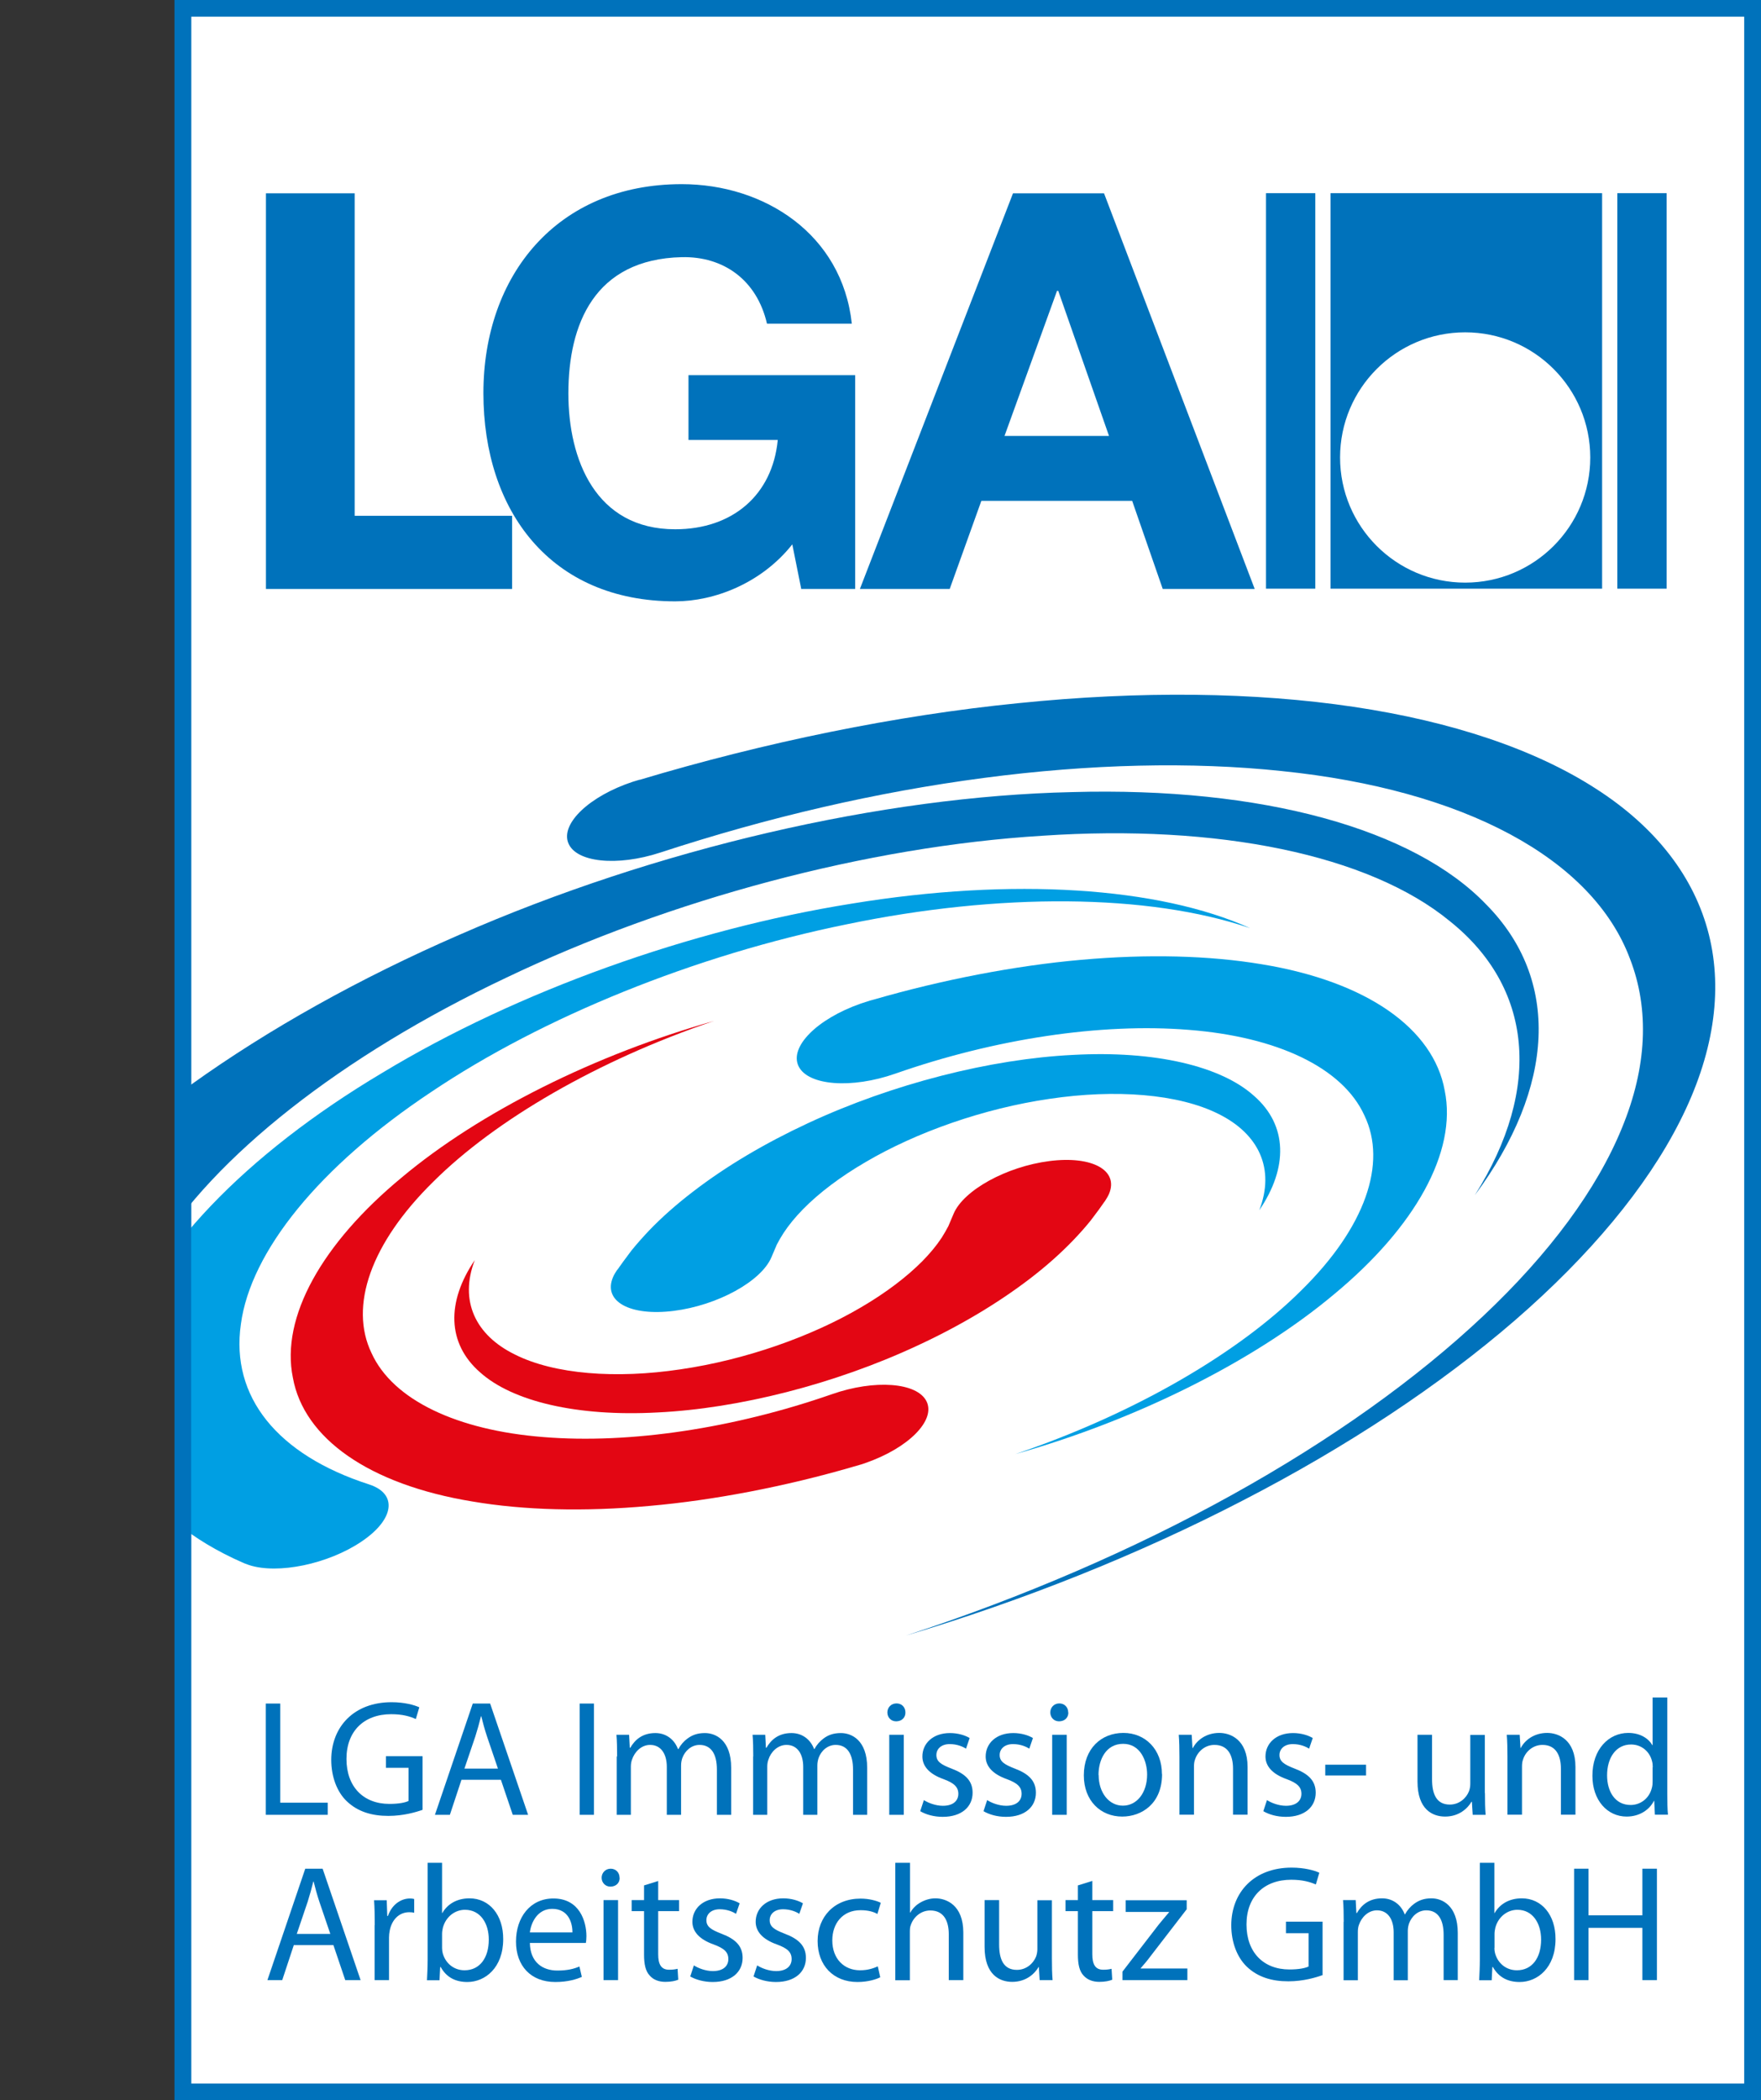
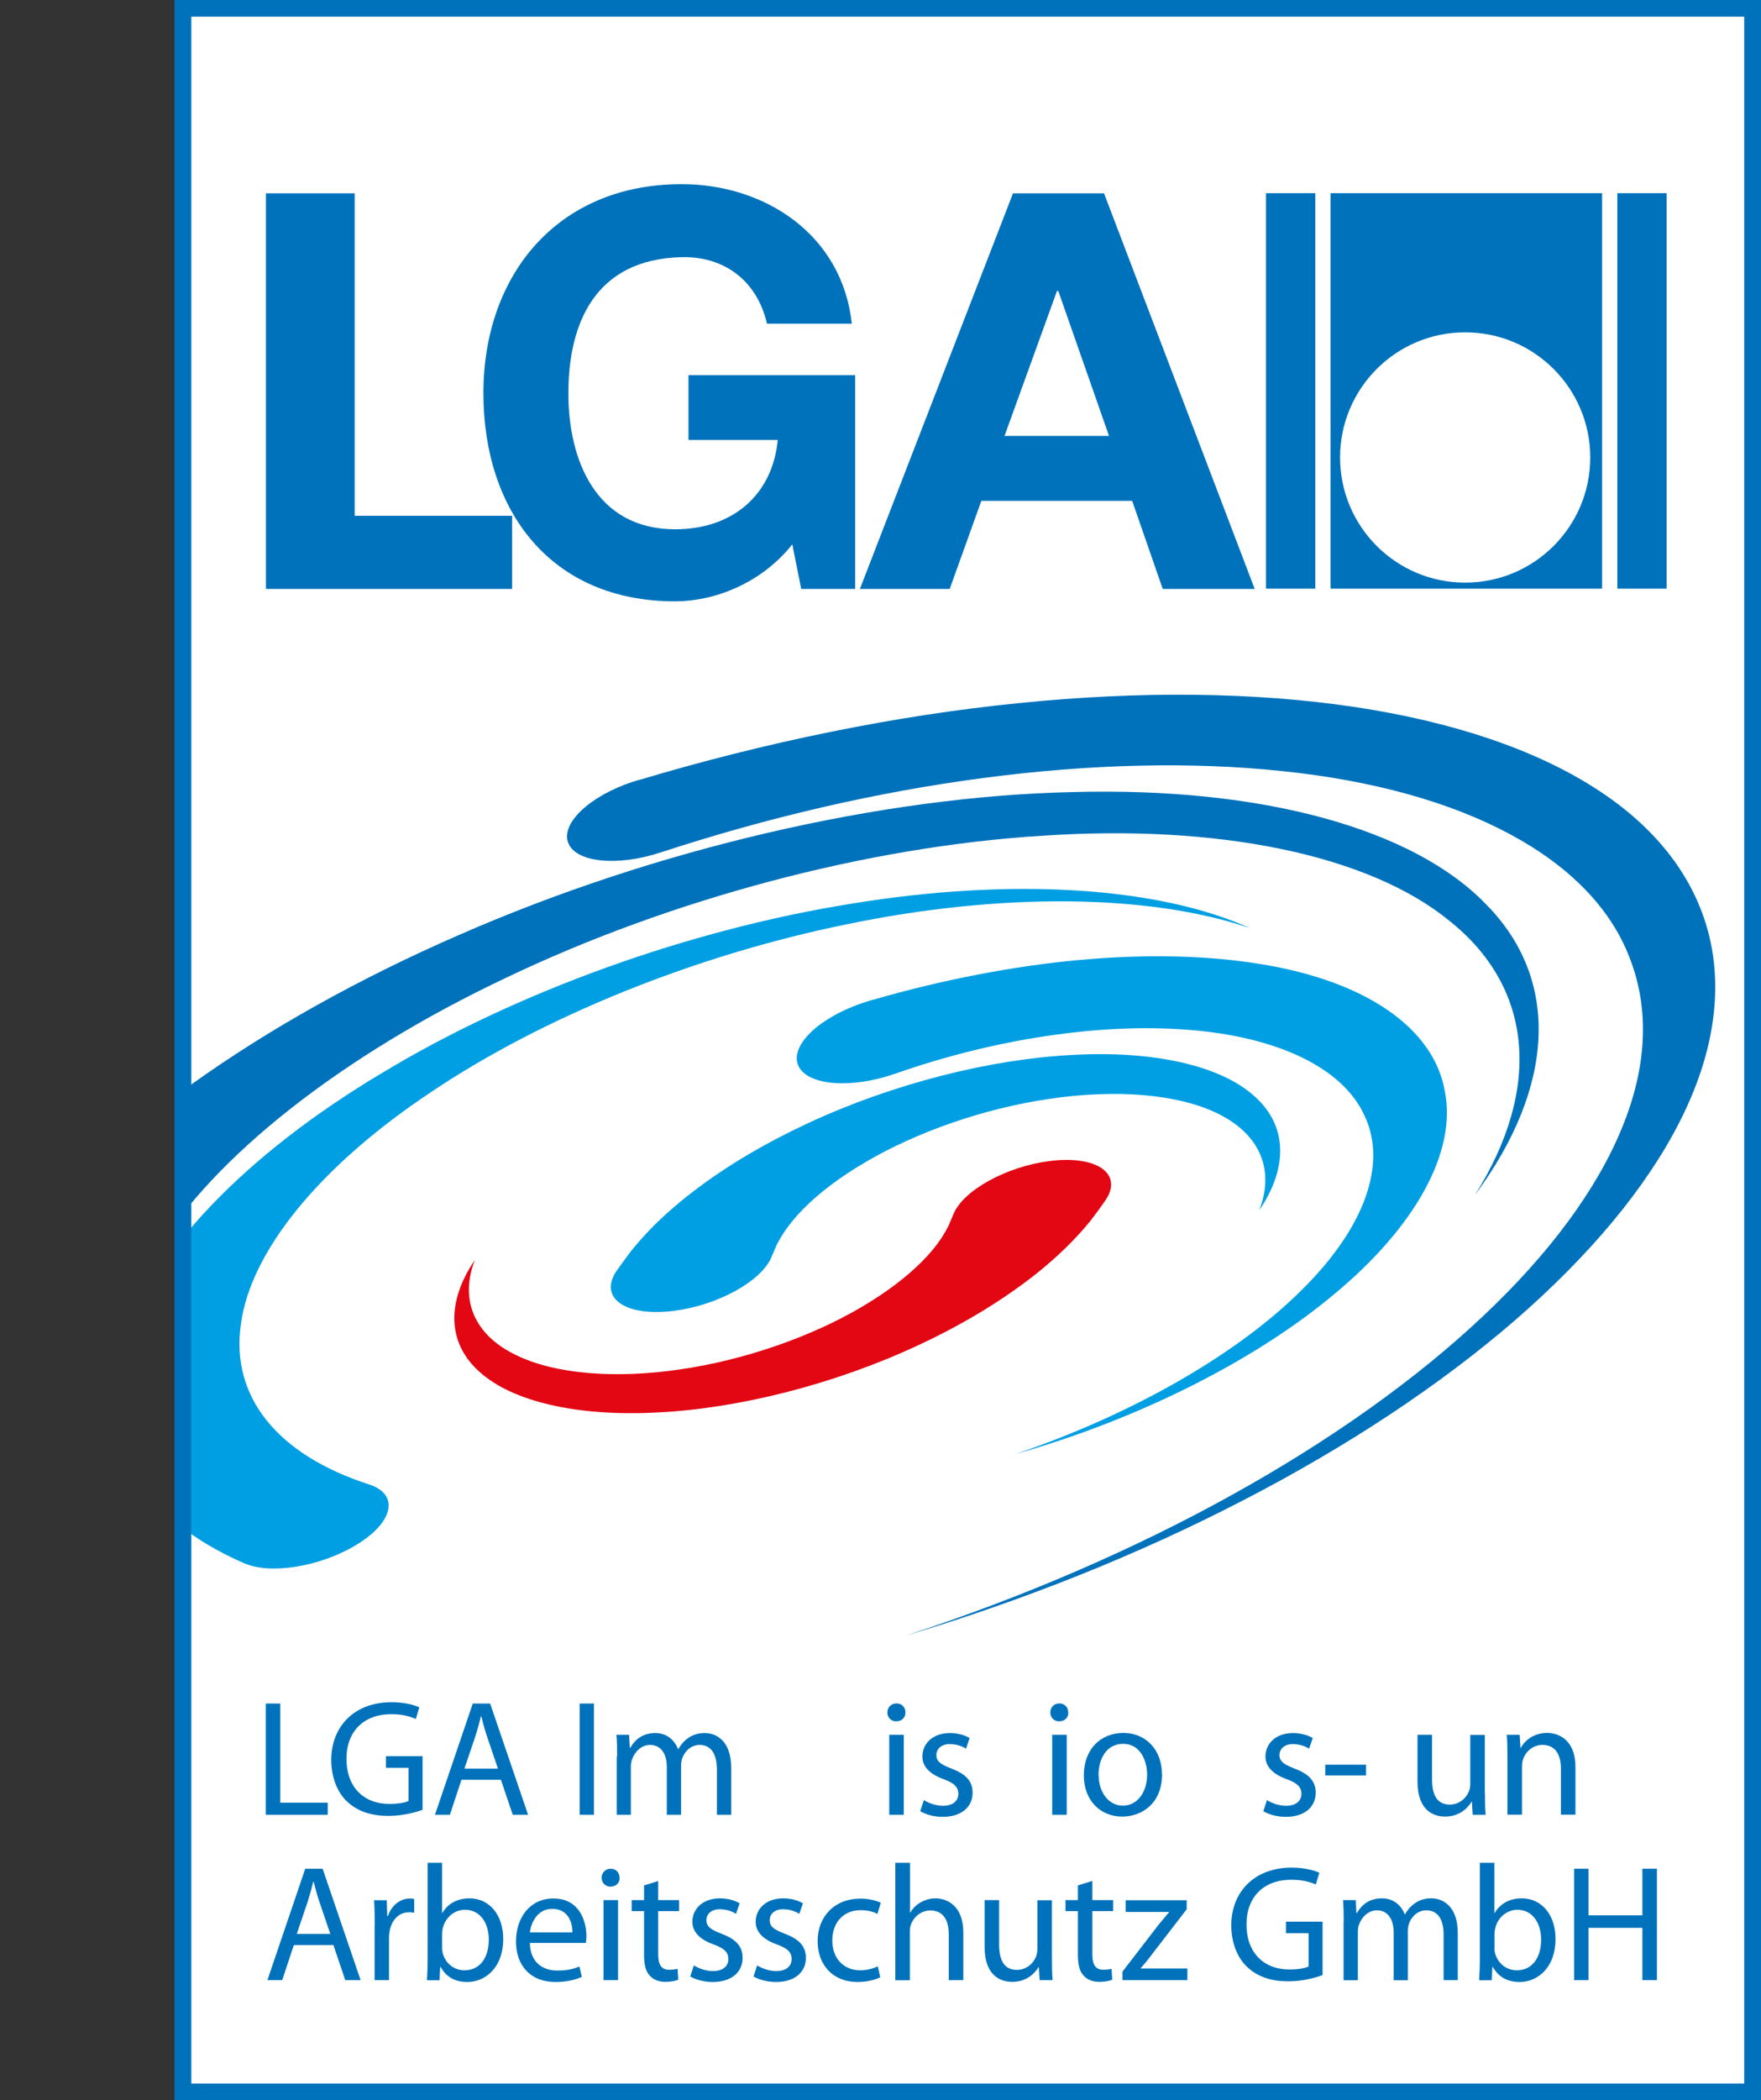
<svg xmlns="http://www.w3.org/2000/svg" id="Ebene_1" data-name="Ebene 1" viewBox="0 0 130.78 155.91">
  <rect x="0" y="0" width="130.78" height="155.91" fill="#333333" stroke="none" />
  <defs>
    <style>
      .cls-1 {
        fill: #fff;
      }

      .cls-2 {
        stroke: #0072bb;
        stroke-miterlimit: 3.86;
        stroke-width: 1.23px;
      }

      .cls-2, .cls-3, .cls-4 {
        fill: none;
      }

      .cls-5 {
        fill: #e30613;
      }

      .cls-6 {
        fill: #009fe3;
      }

      .cls-4 {
        clip-path: url(#clippath);
      }

      .cls-7 {
        fill: #0072bb;
      }
    </style>
    <clipPath id="clippath">
      <polygon class="cls-3" points="13.58 .61 130.16 .61 130.16 155.29 13.58 155.29 13.58 .61 13.58 .61" />
    </clipPath>
  </defs>
  <polygon class="cls-1" points="13.58 .61 130.16 .61 130.16 155.29 13.58 155.29 13.58 .61 13.58 .61" />
  <polygon class="cls-2" points="13.58 .61 130.16 .61 130.16 155.29 13.58 155.29 13.58 .61 13.58 .61" />
  <path class="cls-6" d="m64.93,74.19c5.06-1.46,10.47-2.51,15.37-2.94,4.94-.44,9.51-.32,13.4.33,7.83,1.28,12.76,4.79,13.59,9.37.94,4.56-2.21,10.16-8.23,15.14-5.97,5-14.73,9.34-23.65,11.85,8.8-2.98,16.56-7.49,21.24-12.16,4.75-4.67,6.38-9.43,4.68-12.97-1.62-3.57-6.51-5.85-13.04-6.36-6.55-.53-14.43.67-21.8,3.25-3.25,1.14-6.47.89-7.18-.54-.71-1.44,1.36-3.52,4.61-4.66.23-.08.45-.15.68-.22l.33-.09h0Z" />
  <path class="cls-6" d="m45.85,94.26l.42-.59.61-.82c.41-.51.85-1,1.32-1.5.95-.99,2.05-1.96,3.28-2.9,2.44-1.88,5.36-3.6,8.52-5.07,6.31-2.94,13.59-4.77,19.67-5.07,6.12-.34,11.02.84,13.46,3.04,2.5,2.18,2.54,5.33.39,8.49,1.19-3.08-.04-5.67-3.03-7.15-2.98-1.49-7.64-1.85-12.54-1.12-4.9.71-9.9,2.48-13.66,4.69-1.89,1.1-3.47,2.3-4.64,3.49-.59.6-1.08,1.2-1.46,1.78-.19.29-.36.59-.5.86l-.4.94c-.76,1.79-4,3.57-7.25,3.98-3.25.41-5.27-.7-4.52-2.49.08-.19.2-.39.33-.58h0Z" />
  <g class="cls-4">
    <path class="cls-7" d="m47.5,57.89c9.31-2.79,19.06-4.79,28.11-5.69,9.09-.93,17.6-.82,24.91.27,7.32,1.09,13.47,3.16,17.97,6.06,4.52,2.89,7.36,6.62,8.42,10.85,1.06,4.23.33,8.97-2.16,13.87-2.48,4.9-6.68,9.94-12.24,14.76-5.56,4.81-12.48,9.39-20.22,13.38-7.74,4.01-16.29,7.42-25,10.02,8.63-2.82,16.93-6.4,24.24-10.46,7.32-4.06,13.67-8.59,18.61-13.25,4.94-4.65,8.46-9.43,10.31-13.96,1.87-4.53,2.05-8.81.61-12.54-2.79-7.51-12.4-12.58-25.85-13.96-6.7-.71-14.28-.53-22.16.51-7.92,1.04-15.99,2.91-24.02,5.54-3.21,1.05-6.27.73-6.83-.72-.56-1.45,1.59-3.48,4.8-4.54.1-.03.2-.06.3-.09l.2-.06h0Z" />
    <path class="cls-7" d="m.58,93.48c3.16-4.35,7.87-8.86,13.62-12.97,5.75-4.12,12.56-7.92,19.9-11.11,14.66-6.42,31.44-10.29,45.5-10.6,14.14-.4,25.4,2.73,30.78,8.35,5.51,5.57,5.11,13.53-.85,21.57,5.05-8.01,4.25-15.46-1.86-20.34-6-4.93-17.2-7.22-30.26-6.34-13.03.8-27.67,4.73-39.82,10.54-12.23,5.79-21.71,13.26-26.1,20.5-1.08,1.78-4.45,3.39-7.53,3.6-3.08.21-4.69-1.07-3.61-2.85.05-.08.09-.15.15-.23l.1-.13h0Z" />
    <path class="cls-6" d="m18.03,116c-3.79-1.66-6.68-4.01-8.17-6.77-1.52-2.77-1.76-5.96-.76-9.34,1.96-6.75,9.15-14.22,19.29-20.25,10.06-6.08,22.94-10.66,34.86-12.56,11.95-1.96,22.8-1.24,29.59,1.82-7.58-2.58-18.65-2.63-29.94-.29-11.29,2.29-22.62,6.9-30.86,12.44-8.33,5.53-13.43,11.86-14.15,17.24-.78,5.41,2.72,9.71,9.51,11.9,2.15.69,1.9,2.6-.56,4.25-2.46,1.66-6.19,2.44-8.34,1.74-.12-.04-.23-.08-.33-.12l-.15-.07h0Z" />
  </g>
-   <path class="cls-5" d="m63.3,108.9c-4.97,1.44-10.27,2.47-15.08,2.89-4.84.44-9.33.32-13.14-.33-7.68-1.26-12.52-4.69-13.33-9.19-.92-4.48,2.16-9.96,8.07-14.85,5.85-4.91,14.45-9.16,23.2-11.63-8.63,2.92-16.24,7.35-20.84,11.93-4.66,4.58-6.26,9.25-4.59,12.72,1.59,3.5,6.38,5.74,12.79,6.24,6.42.52,14.15-.66,21.39-3.18,3.19-1.12,6.35-.88,7.04.53.69,1.41-1.34,3.46-4.53,4.57-.23.08-.44.15-.67.21l-.32.09h0Z" />
  <path class="cls-5" d="m82.02,89.21l-.41.58-.6.8c-.41.51-.83.98-1.3,1.47-.93.97-2.01,1.93-3.21,2.85-2.4,1.84-5.26,3.54-8.35,4.97-6.19,2.89-13.33,4.68-19.3,4.97-6.01.33-10.81-.83-13.2-2.98-2.45-2.14-2.5-5.23-.39-8.33-1.16,3.02.04,5.57,2.98,7.01,2.92,1.47,7.5,1.82,12.3,1.1,4.81-.7,9.71-2.43,13.4-4.6,1.85-1.08,3.4-2.26,4.56-3.43.58-.59,1.06-1.17,1.44-1.75.18-.29.35-.58.49-.85l.39-.92c.74-1.75,3.92-3.5,7.11-3.91,3.19-.41,5.17.69,4.43,2.44-.08.18-.2.38-.32.56h0Z" />
  <polygon class="cls-7" points="94.02 14.34 97.68 14.34 97.68 43.7 94.02 43.7 94.02 14.34 94.02 14.34" />
  <polygon class="cls-7" points="120.11 14.34 123.77 14.34 123.77 43.7 120.11 43.7 120.11 14.34 120.11 14.34" />
  <polygon class="cls-7" points="19.75 43.72 38.03 43.72 38.03 38.29 26.34 38.29 26.34 14.35 19.75 14.35 19.75 43.72 19.75 43.72" />
  <path class="cls-7" d="m59.52,43.72h3.99v-15.87h-12.38v4.81h6.63c-.39,4.07-3.34,6.63-7.62,6.63-5.92,0-7.93-5.19-7.93-10.08,0-5.14,1.93-9.97,8.42-10.12,3.1-.07,5.58,1.69,6.33,4.94h6.3c-.72-6.66-6.51-10.36-12.63-10.36-9.28,0-14.73,6.79-14.73,15.51s4.97,15.46,14.24,15.46c2.89,0,6.39-1.32,8.7-4.23l.67,3.34h0Z" />
  <path class="cls-7" d="m63.86,43.72h6.67l2.35-6.54h11.2l2.27,6.54h6.83l-11.19-29.37h-6.76l-11.37,29.37h0Zm14.64-22.13h.09l3.77,10.77h-7.76l3.9-10.77h0Z" />
  <polygon class="cls-7" points="98.81 14.34 118.98 14.34 118.98 43.7 98.81 43.7 98.81 14.34 98.81 14.34" />
  <path class="cls-1" d="m99.52,33.96c0-5.13,4.16-9.29,9.29-9.29s9.29,4.16,9.29,9.29-4.16,9.29-9.29,9.29-9.29-4.16-9.29-9.29h0Z" />
  <polygon class="cls-7" points="19.74 126.46 20.81 126.46 20.81 133.82 24.34 133.82 24.34 134.72 19.74 134.72 19.74 126.46 19.74 126.46" />
  <path class="cls-7" d="m31.38,134.35c-.48.17-1.42.45-2.54.45-1.25,0-2.28-.32-3.09-1.09-.71-.68-1.15-1.79-1.15-3.08.01-2.46,1.7-4.27,4.48-4.27.96,0,1.7.21,2.06.38l-.26.87c-.44-.2-.99-.36-1.83-.36-2.01,0-3.32,1.25-3.32,3.32s1.26,3.34,3.19,3.34c.7,0,1.18-.1,1.42-.22v-2.46h-1.68v-.86h2.72v3.97h0Z" />
  <path class="cls-7" d="m34.27,132.12l-.86,2.6h-1.11l2.81-8.26h1.29l2.82,8.26h-1.14l-.88-2.6h-2.93Zm2.71-.83l-.81-2.38c-.18-.54-.31-1.03-.43-1.51h-.02c-.12.49-.26,1-.42,1.5l-.81,2.39h2.49Z" />
  <polygon class="cls-7" points="44.11 126.46 44.11 134.72 43.05 134.72 43.05 126.46 44.11 126.46 44.11 126.46" />
  <path class="cls-7" d="m45.83,130.39c0-.61-.01-1.12-.05-1.61h.94l.05.96h.04c.33-.57.88-1.09,1.86-1.09.81,0,1.42.49,1.68,1.19h.03c.18-.33.41-.59.66-.77.36-.27.75-.42,1.31-.42.79,0,1.95.52,1.95,2.58v3.49h-1.06v-3.36c0-1.14-.42-1.83-1.29-1.83-.61,0-1.09.45-1.28.98-.05.15-.09.34-.09.54v3.67h-1.06v-3.56c0-.94-.42-1.63-1.24-1.63-.67,0-1.16.54-1.34,1.08-.06.16-.09.34-.09.53v3.58h-1.05v-4.33h0Z" />
-   <path class="cls-7" d="m55.94,130.39c0-.61-.01-1.12-.05-1.61h.94l.05.96h.04c.33-.57.88-1.09,1.86-1.09.81,0,1.42.49,1.68,1.19h.02c.18-.33.42-.59.66-.77.35-.27.75-.42,1.31-.42.79,0,1.95.52,1.95,2.58v3.49h-1.05v-3.36c0-1.14-.42-1.83-1.29-1.83-.61,0-1.09.45-1.27.98-.05.15-.09.34-.09.54v3.67h-1.05v-3.56c0-.94-.42-1.63-1.24-1.63-.67,0-1.17.54-1.34,1.08-.06.16-.09.34-.09.53v3.58h-1.05v-4.33h0Z" />
  <path class="cls-7" d="m67.24,127.12c.01.37-.26.66-.69.66-.38,0-.65-.29-.65-.66s.28-.67.68-.67.66.29.66.67h0Zm-1.2,7.6v-5.94h1.08v5.94h-1.08Z" />
  <path class="cls-7" d="m68.6,133.62c.32.21.88.43,1.42.43.79,0,1.15-.39,1.15-.89s-.31-.8-1.1-1.09c-1.07-.38-1.57-.97-1.57-1.68,0-.96.77-1.74,2.05-1.74.6,0,1.13.17,1.46.37l-.27.79c-.23-.15-.66-.34-1.21-.34-.64,0-.99.37-.99.81,0,.49.35.71,1.13,1.01,1.03.39,1.56.91,1.56,1.79,0,1.04-.81,1.79-2.22,1.79-.65,0-1.25-.17-1.67-.42l.27-.82h0Z" />
-   <path class="cls-7" d="m73.3,133.62c.32.21.88.43,1.42.43.79,0,1.15-.39,1.15-.89s-.31-.8-1.1-1.09c-1.07-.38-1.57-.97-1.57-1.68,0-.96.77-1.74,2.05-1.74.6,0,1.13.17,1.46.37l-.27.79c-.23-.15-.66-.34-1.21-.34-.64,0-.99.37-.99.81,0,.49.36.71,1.13,1.01,1.03.39,1.56.91,1.56,1.79,0,1.04-.81,1.79-2.22,1.79-.65,0-1.25-.17-1.67-.42l.27-.82h0Z" />
  <path class="cls-7" d="m79.34,127.12c.01.37-.26.66-.69.66-.38,0-.65-.29-.65-.66s.28-.67.67-.67.66.29.66.67h0Zm-1.2,7.6v-5.94h1.08v5.94h-1.08Z" />
  <path class="cls-7" d="m86.3,131.7c0,2.2-1.52,3.15-2.96,3.15-1.61,0-2.85-1.18-2.85-3.06,0-1.99,1.3-3.15,2.94-3.15s2.86,1.24,2.86,3.05h0Zm-4.71.06c0,1.3.75,2.28,1.8,2.28s1.8-.97,1.8-2.31c0-1.01-.5-2.28-1.78-2.28s-1.83,1.18-1.83,2.31h0Z" />
-   <path class="cls-7" d="m87.59,130.39c0-.61-.01-1.12-.05-1.61h.96l.06.98h.03c.29-.57.98-1.12,1.96-1.12.82,0,2.1.49,2.1,2.53v3.54h-1.08v-3.42c0-.96-.36-1.76-1.38-1.76-.71,0-1.26.5-1.45,1.11-.05.13-.07.32-.07.5v3.57h-1.08v-4.33h0Z" />
  <path class="cls-7" d="m94.08,133.62c.32.21.88.43,1.42.43.78,0,1.15-.39,1.15-.89s-.31-.8-1.1-1.09c-1.07-.38-1.57-.97-1.57-1.68,0-.96.77-1.74,2.05-1.74.6,0,1.13.17,1.46.37l-.27.79c-.23-.15-.66-.34-1.21-.34-.64,0-.99.37-.99.81,0,.49.36.71,1.13,1.01,1.03.39,1.56.91,1.56,1.79,0,1.04-.81,1.79-2.22,1.79-.65,0-1.25-.17-1.67-.42l.27-.82h0Z" />
  <polygon class="cls-7" points="101.45 131 101.45 131.8 98.42 131.8 98.42 131 101.45 131 101.45 131" />
  <path class="cls-7" d="m110.28,133.1c0,.61.01,1.15.05,1.62h-.96l-.06-.97h-.03c-.28.48-.91,1.1-1.96,1.1-.93,0-2.05-.52-2.05-2.6v-3.47h1.08v3.29c0,1.13.34,1.89,1.32,1.89.72,0,1.23-.5,1.42-.98.06-.16.1-.35.1-.55v-3.64h1.08v4.32h0Z" />
  <path class="cls-7" d="m111.95,130.39c0-.61-.01-1.12-.05-1.61h.96l.06.98h.02c.29-.57.98-1.12,1.96-1.12.82,0,2.1.49,2.1,2.53v3.54h-1.08v-3.42c0-.96-.36-1.76-1.37-1.76-.71,0-1.27.5-1.45,1.11-.05.13-.07.32-.07.5v3.57h-1.08v-4.33h0Z" />
-   <path class="cls-7" d="m123.82,126.01v7.17c0,.53.01,1.13.05,1.53h-.97l-.05-1.03h-.02c-.33.66-1.06,1.17-2.03,1.17-1.43,0-2.54-1.21-2.54-3.02-.01-1.98,1.22-3.19,2.66-3.19.91,0,1.52.43,1.79.91h.02v-3.54h1.08Zm-1.08,5.19c0-.14-.01-.32-.05-.45-.16-.69-.75-1.25-1.56-1.25-1.12,0-1.78.98-1.78,2.29,0,1.2.59,2.2,1.75,2.2.72,0,1.39-.48,1.58-1.29.04-.15.05-.29.05-.47v-1.03h0Z" />
  <path class="cls-7" d="m21.82,144.39l-.86,2.6h-1.1l2.81-8.27h1.29l2.82,8.27h-1.14l-.88-2.6h-2.93Zm2.71-.83l-.81-2.38c-.18-.54-.31-1.03-.43-1.51h-.02c-.12.49-.26.99-.42,1.5l-.81,2.39h2.49Z" />
  <path class="cls-7" d="m27.83,142.91c0-.7-.01-1.3-.05-1.85h.94l.04,1.17h.05c.27-.8.92-1.3,1.64-1.3.12,0,.21.01.31.04v1.02c-.11-.03-.22-.04-.37-.04-.76,0-1.3.57-1.45,1.38-.03.15-.05.32-.05.5v3.16h-1.07v-4.08h0Z" />
  <path class="cls-7" d="m31.76,138.28h1.07v3.73h.02c.38-.66,1.07-1.09,2.02-1.09,1.47,0,2.51,1.23,2.5,3.03,0,2.12-1.34,3.18-2.66,3.18-.86,0-1.55-.33-1.98-1.11h-.04l-.05.98h-.93c.02-.4.05-1,.05-1.53v-7.17h0Zm1.07,6.33c0,.14.02.27.05.39.21.75.83,1.26,1.62,1.26,1.13,0,1.8-.92,1.8-2.28,0-1.19-.61-2.21-1.77-2.21-.74,0-1.42.51-1.64,1.33-.02.12-.06.27-.06.44v1.07h0Z" />
  <path class="cls-7" d="m39.35,144.22c.02,1.46.96,2.06,2.04,2.06.77,0,1.24-.13,1.64-.3l.18.77c-.38.17-1.03.38-1.97.38-1.83,0-2.92-1.21-2.92-3s1.05-3.2,2.78-3.2c1.94,0,2.45,1.7,2.45,2.8,0,.22-.02.39-.04.5h-4.17Zm3.16-.77c.01-.68-.28-1.75-1.5-1.75-1.09,0-1.57,1.01-1.66,1.75h3.15Z" />
  <path class="cls-7" d="m46.02,139.39c.01.37-.26.66-.69.66-.38,0-.65-.3-.65-.66s.28-.67.67-.67.66.29.66.67h0Zm-1.2,7.6v-5.94h1.08v5.94h-1.08Z" />
  <path class="cls-7" d="m48.88,139.63v1.42h1.55v.82h-1.55v3.2c0,.73.21,1.15.81,1.15.29,0,.47-.03.63-.07l.05.81c-.21.09-.54.16-.96.16-.5,0-.91-.17-1.16-.47-.31-.32-.42-.85-.42-1.54v-3.24h-.92v-.82h.92v-1.09l1.06-.33h0Z" />
  <path class="cls-7" d="m51.52,145.89c.32.21.88.43,1.42.43.79,0,1.15-.39,1.15-.89,0-.52-.31-.8-1.1-1.09-1.07-.38-1.57-.97-1.57-1.68,0-.96.77-1.74,2.05-1.74.6,0,1.13.17,1.46.37l-.27.78c-.23-.15-.66-.34-1.21-.34-.64,0-.99.37-.99.81,0,.49.35.71,1.13,1.01,1.03.39,1.56.91,1.56,1.79,0,1.04-.81,1.79-2.22,1.79-.65,0-1.25-.17-1.67-.41l.27-.82h0Z" />
  <path class="cls-7" d="m56.22,145.89c.32.21.88.43,1.42.43.78,0,1.15-.39,1.15-.89,0-.52-.31-.8-1.1-1.09-1.07-.38-1.57-.97-1.57-1.68,0-.96.77-1.74,2.05-1.74.6,0,1.13.17,1.46.37l-.27.78c-.23-.15-.66-.34-1.21-.34-.64,0-.99.37-.99.81,0,.49.35.71,1.13,1.01,1.03.39,1.56.91,1.56,1.79,0,1.04-.81,1.79-2.22,1.79-.65,0-1.25-.17-1.67-.41l.27-.82h0Z" />
  <path class="cls-7" d="m65.39,146.77c-.28.15-.91.36-1.71.36-1.79,0-2.96-1.23-2.96-3.04s1.25-3.15,3.19-3.15c.64,0,1.2.16,1.5.31l-.25.83c-.26-.15-.66-.28-1.25-.28-1.36,0-2.1,1.01-2.1,2.24,0,1.38.88,2.22,2.06,2.22.61,0,1.02-.16,1.32-.29l.18.81h0Z" />
  <path class="cls-7" d="m66.5,138.28h1.08v3.7h.02c.17-.3.44-.58.77-.76.32-.18.7-.3,1.1-.3.8,0,2.07.49,2.07,2.54v3.53h-1.08v-3.41c0-.95-.35-1.76-1.37-1.76-.7,0-1.25.49-1.45,1.08-.06.15-.07.31-.07.52v3.58h-1.08v-8.71h0Z" />
  <path class="cls-7" d="m78.12,145.37c0,.62.01,1.15.05,1.62h-.96l-.06-.97h-.02c-.28.48-.91,1.1-1.96,1.1-.93,0-2.05-.52-2.05-2.6v-3.47h1.08v3.29c0,1.13.34,1.89,1.32,1.89.72,0,1.23-.5,1.42-.98.06-.16.1-.36.1-.55v-3.64h1.08v4.32h0Z" />
  <path class="cls-7" d="m81.12,139.63v1.42h1.55v.82h-1.55v3.2c0,.73.21,1.15.81,1.15.29,0,.46-.03.62-.07l.05.81c-.21.09-.54.16-.96.16-.5,0-.91-.17-1.17-.47-.31-.32-.42-.85-.42-1.54v-3.24h-.92v-.82h.92v-1.09l1.06-.33h0Z" />
  <path class="cls-7" d="m83.36,146.36l2.69-3.49c.26-.32.5-.6.77-.92v-.02h-3.22v-.87h4.53v.67s-2.66,3.45-2.66,3.45c-.24.33-.49.62-.76.93v.02h3.47v.86h-4.82v-.63h0Z" />
  <path class="cls-7" d="m98.22,146.62c-.48.17-1.42.46-2.54.46-1.25,0-2.28-.32-3.09-1.09-.71-.69-1.15-1.79-1.15-3.08.01-2.46,1.71-4.27,4.48-4.27.96,0,1.7.21,2.06.38l-.26.87c-.44-.19-.99-.35-1.83-.35-2.01,0-3.32,1.25-3.32,3.32s1.26,3.34,3.19,3.34c.7,0,1.18-.1,1.42-.22v-2.47h-1.68v-.86h2.72v3.97h0Z" />
  <path class="cls-7" d="m99.79,142.66c0-.61-.01-1.12-.05-1.61h.94l.05.96h.04c.33-.57.88-1.09,1.87-1.09.81,0,1.42.49,1.68,1.19h.02c.18-.33.42-.59.66-.77.36-.27.75-.42,1.31-.42.78,0,1.95.52,1.95,2.57v3.5h-1.05v-3.36c0-1.14-.42-1.82-1.29-1.82-.62,0-1.09.45-1.28.98-.05.15-.09.34-.09.54v3.67h-1.05v-3.56c0-.94-.42-1.63-1.24-1.63-.67,0-1.16.54-1.34,1.08-.06.16-.08.34-.08.53v3.58h-1.06v-4.33h0Z" />
  <path class="cls-7" d="m109.91,138.28h1.07v3.73h.02c.38-.66,1.07-1.09,2.02-1.09,1.47,0,2.51,1.23,2.5,3.03,0,2.12-1.34,3.18-2.66,3.18-.86,0-1.55-.33-1.99-1.11h-.04l-.05.98h-.93c.02-.4.05-1,.05-1.53v-7.17h0Zm1.07,6.33c0,.14.02.27.05.39.21.75.83,1.26,1.62,1.26,1.13,0,1.8-.92,1.8-2.28,0-1.19-.61-2.21-1.76-2.21-.74,0-1.42.51-1.64,1.33-.02.12-.06.27-.06.44v1.07h0Z" />
  <polygon class="cls-7" points="117.97 138.72 117.97 142.18 121.97 142.18 121.97 138.72 123.05 138.72 123.05 146.99 121.97 146.99 121.97 143.11 117.97 143.11 117.97 146.99 116.9 146.99 116.9 138.72 117.97 138.72 117.97 138.72" />
  <polygon class="cls-2" points="13.58 .61 130.16 .61 130.16 155.29 13.58 155.29 13.58 .61 13.58 .61" />
</svg>